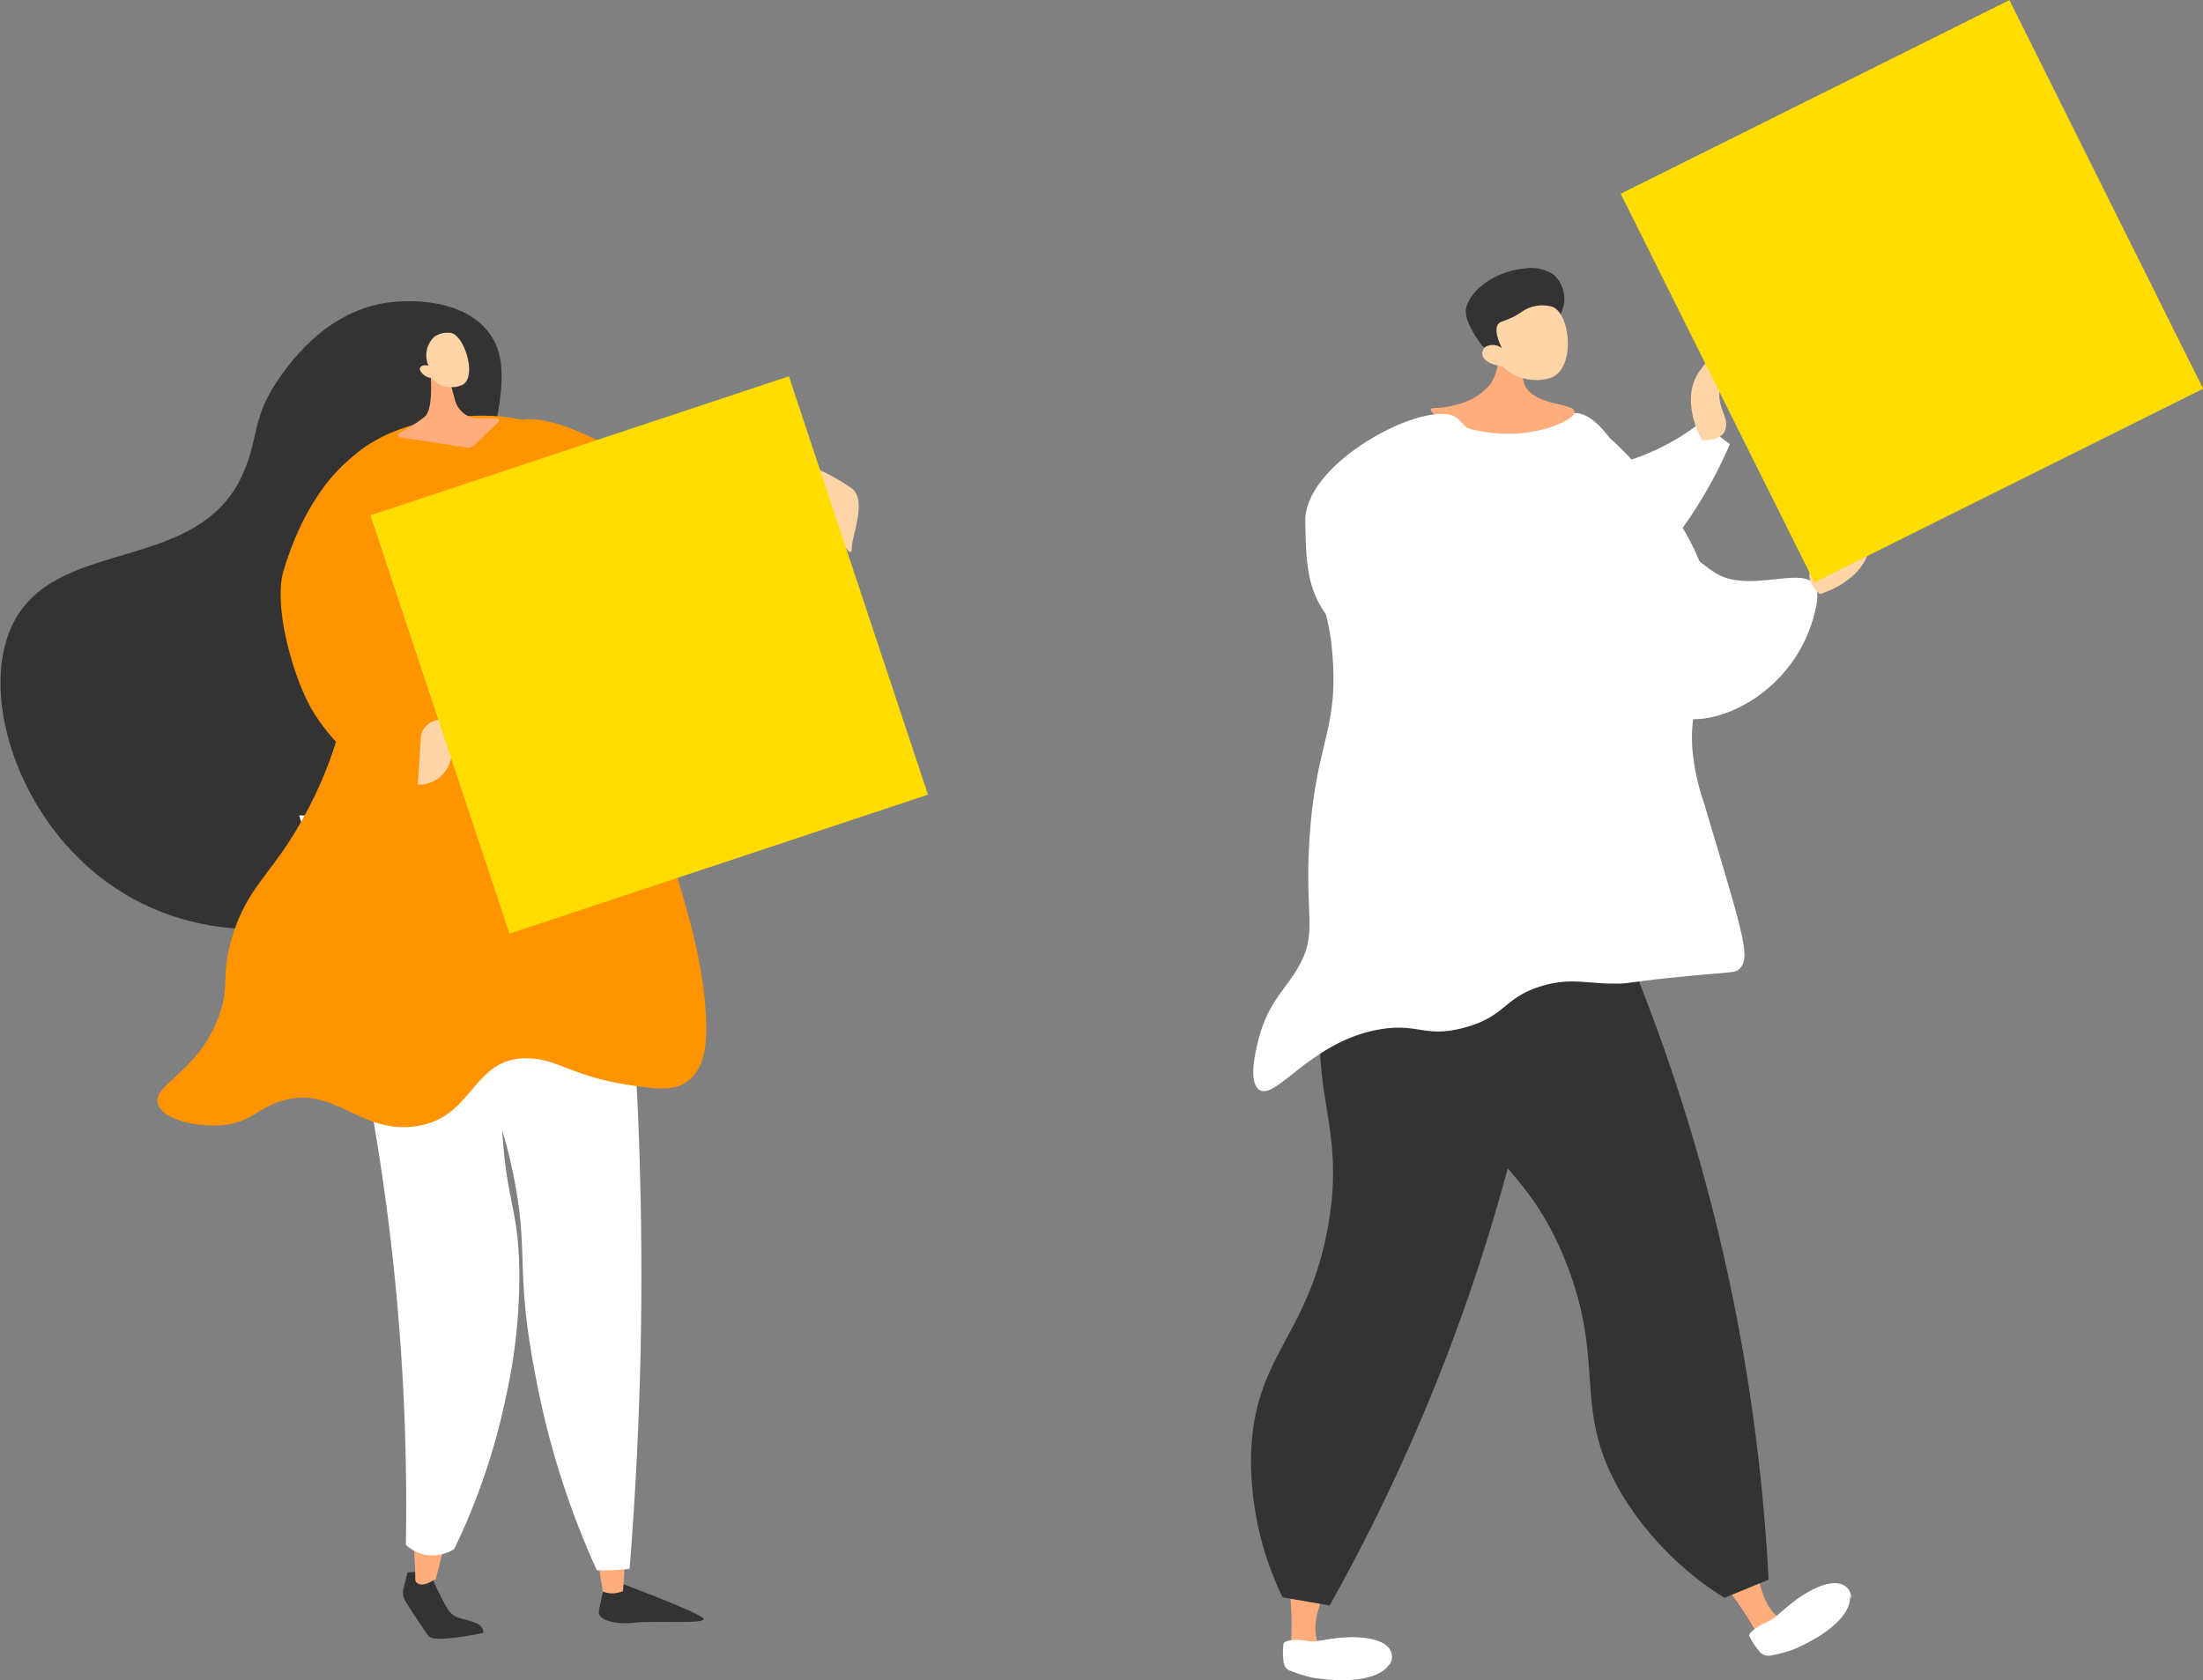
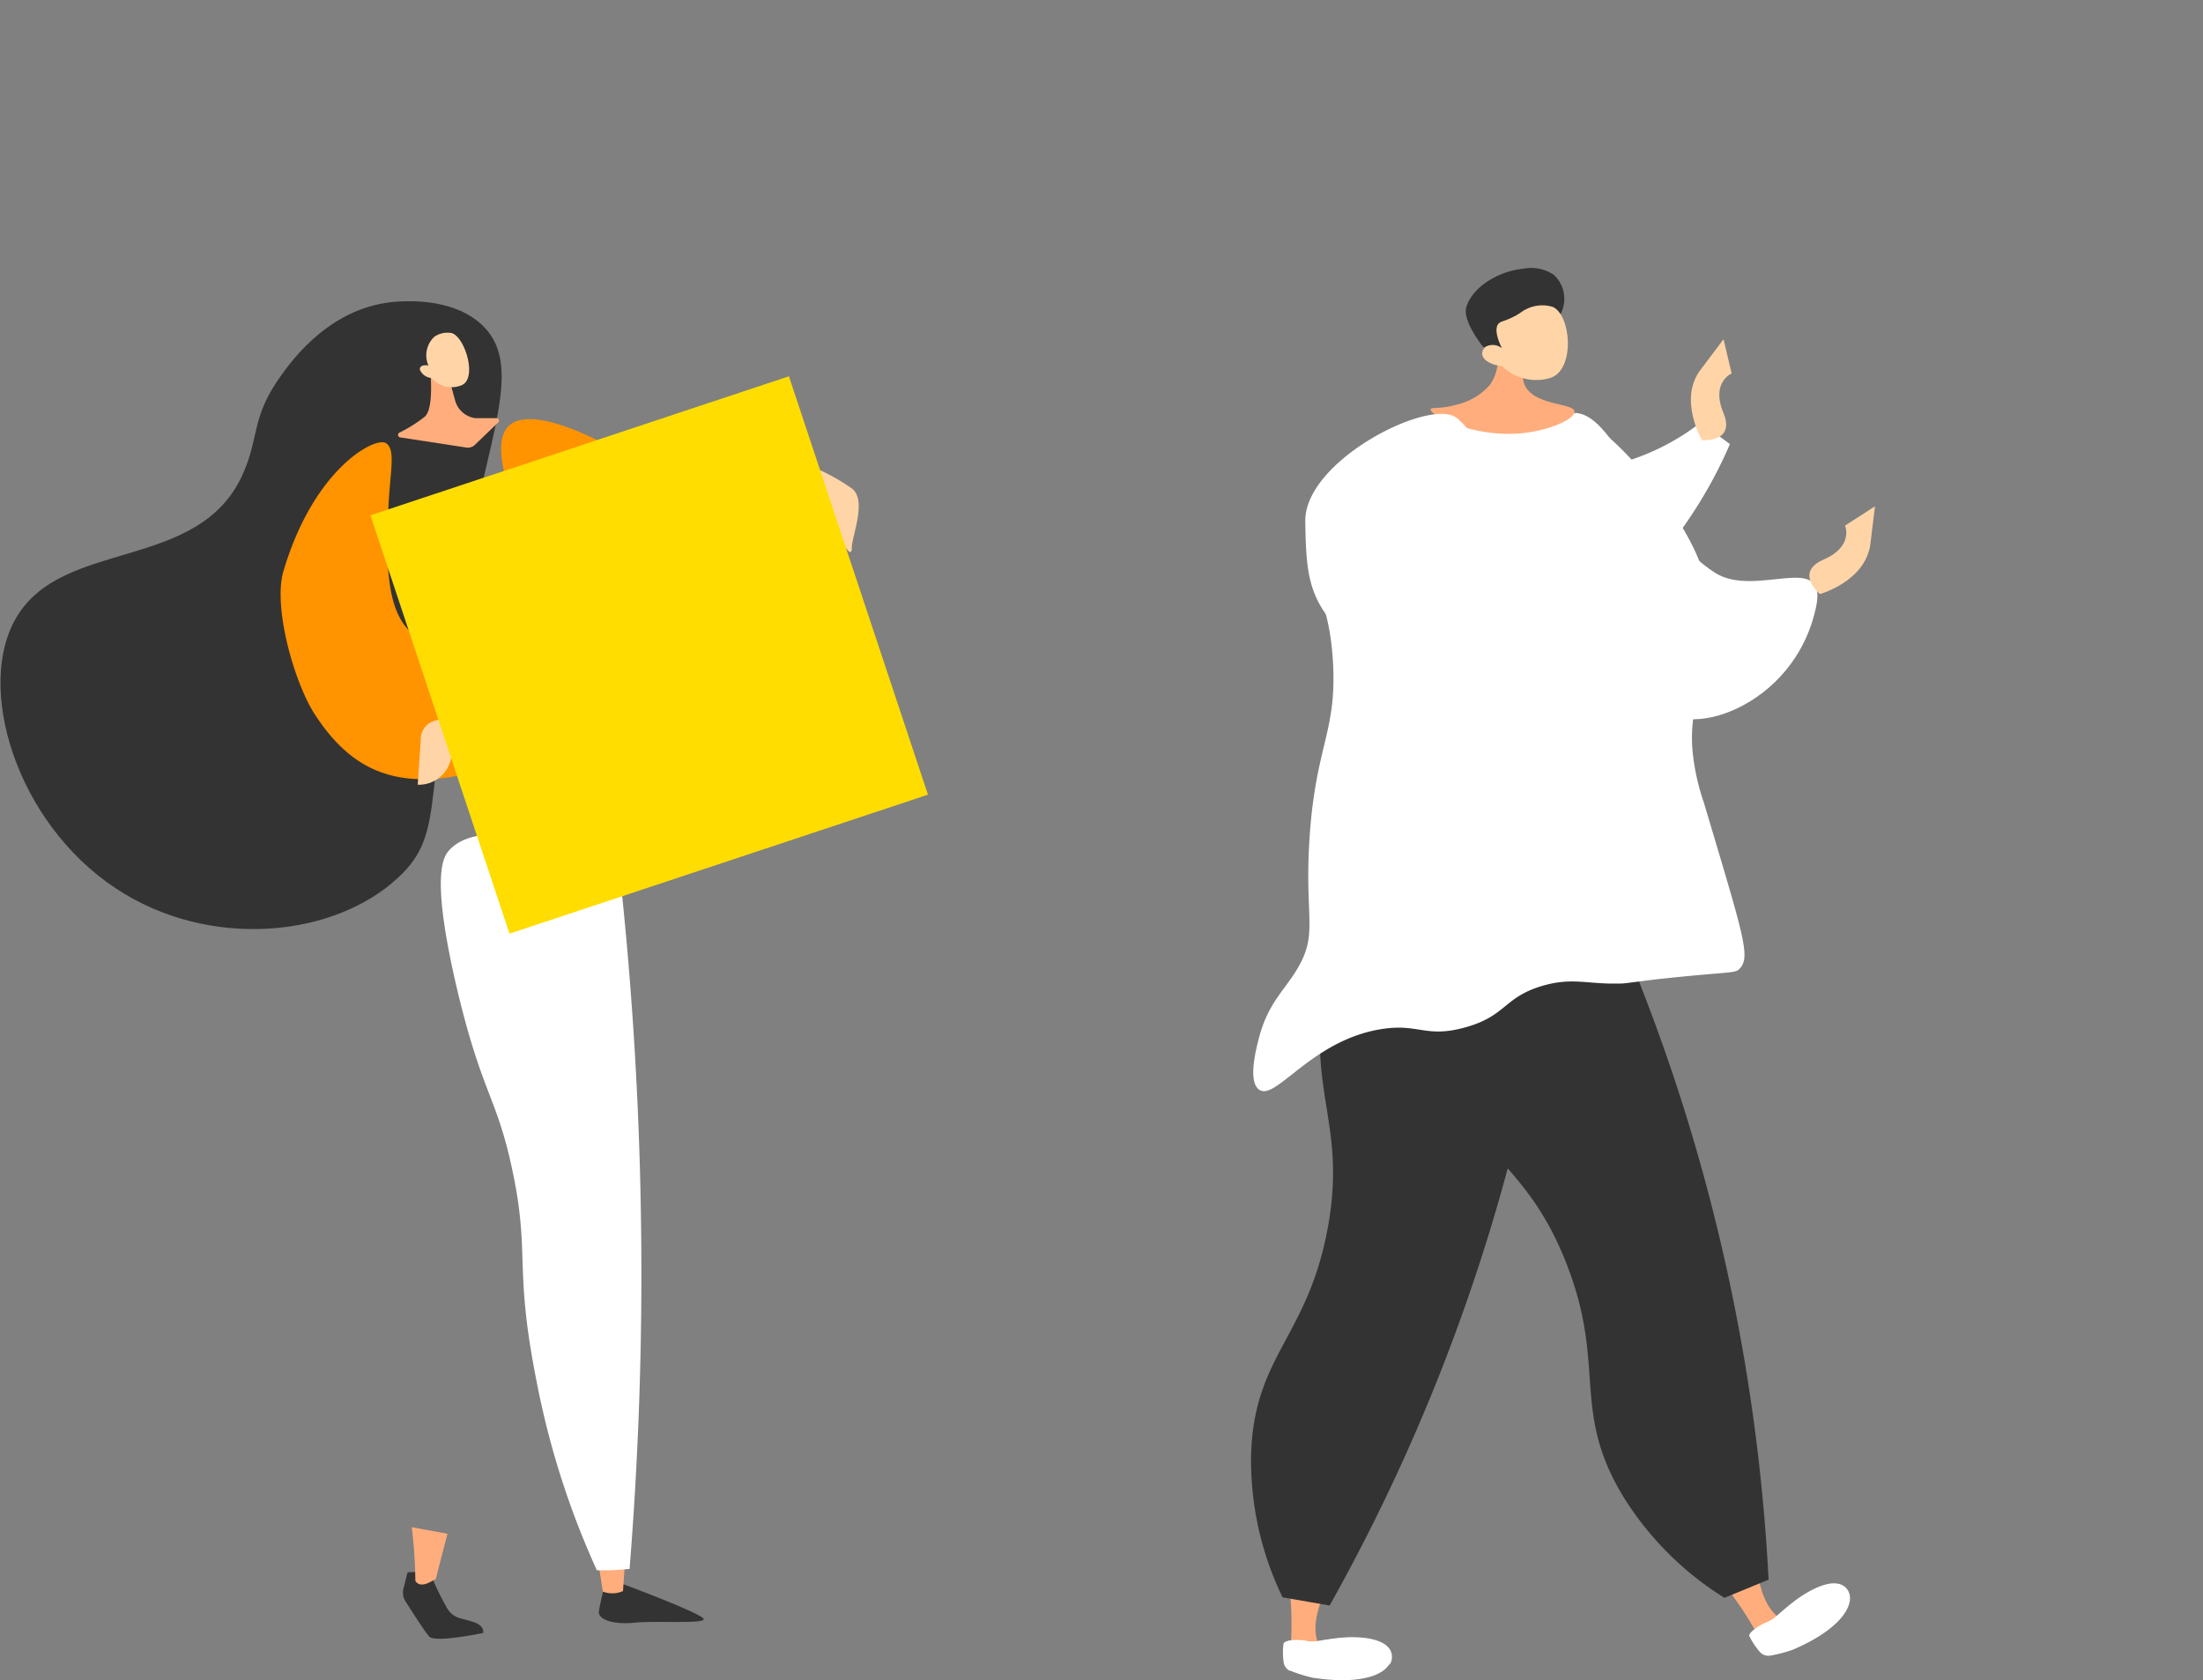
<svg xmlns="http://www.w3.org/2000/svg" viewBox="0 0 218.21 166.47">
  <rect x="0" y="0" width="218.21" height="166.47" fill="#808080" stroke="none" />
  <defs>
    <style>.cls-1{fill:#ffad7c;}.cls-2{fill:#fff;}.cls-3{fill:#333;}.cls-4{fill:#ffd5a7;}.cls-5{fill:#fd0;}.cls-6{fill:#ff9300;}</style>
  </defs>
  <title>fig03</title>
  <g id="レイヤー_2" data-name="レイヤー 2">
    <g id="デザイン">
      <path class="cls-1" d="M170.91,157.16A35.07,35.07,0,0,1,174,161.8l2.53-1.36s-1.43-.51-2.15-3.28S170.91,157.16,170.91,157.16Z" />
      <path class="cls-2" d="M177.58,163.45a14.51,14.51,0,0,1-2.25.59h-.07a1.09,1.09,0,0,1-1-.44,6.77,6.77,0,0,1-1-1.54c0-.34.91-1,1.72-1.33s1-.71,2.53-1.92,4.08-2.65,5.28-1.54S183,161.13,177.58,163.45Z" />
-       <path class="cls-2" d="M182,157.44c-1.32.53-1.72,2-4,3.51a31.14,31.14,0,0,1-4,2.16,3.92,3.92,0,0,1-.61-1.05c0-.34.91-1,1.72-1.33s1-.71,2.53-1.92,4.08-2.65,5.28-1.54a1.38,1.38,0,0,1,.43,1.13C183.06,157.76,182.65,157.17,182,157.44Z" />
      <path class="cls-3" d="M155.84,82.62a187.16,187.16,0,0,1,11.65,29.46,188.09,188.09,0,0,1,7.69,44.43l-4.37,1.8a31.14,31.14,0,0,1-10.15-10.24c-5.06-8.53-1.48-12.86-5.6-23.13-4-10-9.06-10.12-13.44-20.94a46.62,46.62,0,0,1-3.33-16.13Z" />
      <path class="cls-1" d="M127.74,157.35a34,34,0,0,1,.13,5.56l2.87.2s-.94-1.19-.07-3.92S127.74,157.35,127.74,157.35Z" />
      <path class="cls-2" d="M130,166.22a14.62,14.62,0,0,1-2.22-.7l-.06,0a1.09,1.09,0,0,1-.58-.88,6.6,6.6,0,0,1,0-1.82c.17-.29,1.31-.39,2.17-.21s1.23-.06,3.16-.28,4.86-.06,5.28,1.51S135.81,167.12,130,166.22Z" />
      <path class="cls-2" d="M137,163.48c-1.4-.26-2.52.79-5.26.84a31.63,31.63,0,0,1-4.57-.33,4,4,0,0,1,.05-1.21c.17-.29,1.31-.39,2.17-.21s1.23-.06,3.16-.28,4.86-.06,5.28,1.51a1.42,1.42,0,0,1-.23,1.2C137.7,164.33,137.67,163.62,137,163.48Z" />
      <path class="cls-3" d="M154.75,86.25a187.26,187.26,0,0,1-5.85,31.13,188.29,188.29,0,0,1-17.2,41.69l-4.66-.81a31.17,31.17,0,0,1-3.12-14.07c.27-9.92,5.61-11.67,7.6-22.55,1.93-10.55-2.27-13.39-.2-24.89a46.64,46.64,0,0,1,5.79-15.42Z" />
      <path class="cls-2" d="M164.48,69.63c-1.4-3.22-7.91-22.23-8.45-28.72,4.25.22,7,11.52,13.88,15.86,4,2.51,11.07-2.2,10,3.24C177.81,70.41,166.19,73.56,164.48,69.63Z" />
      <path class="cls-2" d="M153.73,40.23c-10-.91-24.49,10.81-23.54,15.92.7,3.77,1.56,5,1.83,9.25.45,7.14-1.7,8.32-2.31,17.66-.5,7.68.8,9.29-1,12.56-1.27,2.35-3.05,3.56-4,7.18-.31,1.2-1.07,4.18-.08,5.09,1.6,1.46,5.11-4.77,12.14-5.92,3.75-.61,4.39.89,8.26-.15,4.22-1.14,3.84-3,7.79-4.16,2.9-.83,4.36-.16,7.36-.21.77,0,.49,0,3.86-.42,7.56-.82,7.8-.55,8.28-1.06,1.1-1.18.42-3.12-3.55-16.45a22.17,22.17,0,0,1-1.14-5.34c-.22-3.12.55-4.77.9-8.61.18-1.94.33-4.32.37-7.46C169,53.78,159.47,40.75,153.73,40.23Z" />
      <path class="cls-1" d="M148.1,33.87a4.75,4.75,0,0,1-.48,4.21,6.16,6.16,0,0,1-3.31,2c-1.61.49-2.54.22-2.6.48-.13.57,4.24,2.8,8.93,2.37,2.76-.25,5.43-1.41,5.31-2.19s-3.69-.57-4.79-2.34c-.7-1.13-.1-2.6.61-3.77C150.91,33.92,149,34.61,148.1,33.87Z" />
      <path class="cls-3" d="M154.56,31.15a3.25,3.25,0,0,0-.64-3.91,4,4,0,0,0-3-.62c-2.26.2-4.95,1.63-5.66,3.74-.42,1.26,1.18,3.37,1.44,3.75s.72.52,1.14.81c.59.4,1.52,1,3,2.11a8.4,8.4,0,0,1,.3-1.52,7.74,7.74,0,0,1,.82-1.87C152.93,32.09,153.92,32.27,154.56,31.15Z" />
      <path class="cls-4" d="M148.79,36.28a4.83,4.83,0,0,0,4.68,1.19c2.58-.69,2.18-6.23.34-7.06a3.53,3.53,0,0,0-2.61.21c-.52.25-.67.49-1.52.88s-1,.32-1.24.56-.42.94.33,2.44a1.48,1.48,0,0,0-1.59-.16.89.89,0,0,0-.31.39C146.6,35.43,147.33,36.1,148.79,36.28Z" />
      <path class="cls-2" d="M168.46,41.86,171.35,44a44.59,44.59,0,0,1-9.6,14.08c-3.92,3.85-7.38,7.25-12.77,8.06-7.71,1.15-10.67,1-13.59-1.27-5.77-4.57-6-7.14-6.1-13.2s12.4-12.33,15-10.26c1.44,1.15,2,2.83,4.56,4.18,3.61,1.88,7.45,1.16,9.88.7A23,23,0,0,0,168.46,41.86Z" />
      <path class="cls-4" d="M171.52,37s-2.07.89-.82,3.89-2.12,2.72-2.12,2.72-2.38-4.07-.12-7l2.26-3Z" />
      <path class="cls-4" d="M182.76,52.07s.87,2.07-2.11,3.36-.38,3.43-.38,3.43,4.54-1.27,5-5l.45-3.7Z" />
-       <rect class="cls-5" x="167.86" y="7.33" width="43.02" height="43.02" transform="translate(371.73 -29.8) rotate(153.51)" />
      <path class="cls-3" d="M39.46,86.93c-6.41,6-18.81,7.19-28,1.08-9.88-6.53-13.94-20-9.81-26.88,4.64-7.79,17.91-4.48,22.33-14,1.74-3.76.84-5.74,3.86-9.92,1.14-1.59,5-6.94,11.56-7.33,1.07-.06,5.79-.34,8.56,2.53,3.86,4,.39,10.89-2,24C41.72,78.74,44.37,82.35,39.46,86.93Z" />
      <path class="cls-3" d="M61.85,157s7.7,2.87,7.85,3.4-4.81.15-6.81.37-3.69-.26-3.57-1.13.68-3,.68-3Z" />
      <path class="cls-1" d="M61.94,154.25l-.23,3.39a2.62,2.62,0,0,1-2,.05L59.14,154Z" />
      <path class="cls-2" d="M61.39,86.49c1.08,10,1.85,20.87,2.07,32.54.26,13.14-.21,25.33-1.1,36.41-.61.07-1.25.11-1.92.14l-1.32,0a82.92,82.92,0,0,1-6-18.87c-2.22-11.24-.6-12.35-2.35-20.68-1.55-7.38-3-7.56-5.49-18-2.66-11.34-1.38-13.16-.75-13.83C47.21,81.36,54.1,82.7,61.39,86.49Z" />
      <path class="cls-3" d="M40.37,155.78l-.4,1.59a1.64,1.64,0,0,0,.2,1.3c.64,1,1.91,3,2.34,3.47.58.66,5.34-.35,5.34-.35s.23-.7-1-1.1-1.83-.31-2.5-1.24a28.48,28.48,0,0,1-1.81-3.77Z" />
      <path class="cls-1" d="M40.78,151.31a45.49,45.49,0,0,1,.36,5.3s.3.76,1.48.13.54-.28.54-.28l1.16-4.5Z" />
-       <path class="cls-2" d="M29.63,80.79a226.08,226.08,0,0,1,8.85,40.27,225.82,225.82,0,0,1,1.72,32,4,4,0,0,0,2,1,4.11,4.11,0,0,0,2.78-.57,64.72,64.72,0,0,0,5.15-15.17,54.89,54.89,0,0,0,1.31-12.18c-.05-6.14-1.16-6.82-1.65-13.45-.5-6.88.53-8.25.59-16.66a105.36,105.36,0,0,0-1-15.06Z" />
-       <path class="cls-6" d="M68.45,72.27c-11.19.36-11.63-10.59-12-11.12-2-3.4-9.22-16.12-6-19,2.21-2,9,1.22,12.89,3.95,6.17,4.3,6.91,7.4,10.43,13.38C76.12,63.47,75.83,72,68.45,72.27Z" />
-       <path class="cls-6" d="M68.08,107.15c1.86-1.32,1.91-4.09,1.87-5.73-.26-10-5-18.37-7.06-30.79-.63-3.8-.45-4.63-1.46-10.67-2.12-12.6-3.86-14.83-5.27-16.07-3.41-3-7.78-2.77-10.35-2.64-1,.06-10.32.68-13.08,7.1-2,4.79,2,7.22,2,15.75.09,10.22-5.62,18.68-6.91,20.49C26,87.19,24.18,88.92,23,92.81s-.18,4.73-1.32,7.87c-2.07,5.69-6.81,6.81-6,8.82.63,1.54,3.93,2.11,6,2,3.12-.13,3.72-1.71,6.33-2.46,5.09-1.46,7.54,3.18,12.92,2.58,6.09-.68,5.7-6.89,11.35-6.77,3.12.06,4.51,2,11.22,2.82C65.44,107.94,66.91,108,68.08,107.15Z" />
+       <path class="cls-6" d="M68.45,72.27c-11.19.36-11.63-10.59-12-11.12-2-3.4-9.22-16.12-6-19,2.21-2,9,1.22,12.89,3.95,6.17,4.3,6.91,7.4,10.43,13.38Z" />
      <path class="cls-1" d="M42.54,35.92s.58,4.45-.47,5.37a14.39,14.39,0,0,1-2.49,1.57.25.25,0,0,0,.08.48l6.52,1a1,1,0,0,0,.85-.26l2.33-2.24a.24.24,0,0,0-.17-.41l-2.11,0a2.41,2.41,0,0,1-2-1.75l-.8-2.93Z" />
      <path class="cls-6" d="M59.32,57.69,56.1,56a12,12,0,0,1-5.17,6.22c-3,1.71-7.91,2.63-10.29.37s-2.39-6.87-2.18-12c.15-3.85.8-6.09-.26-6.7s-7.08,2.48-10.11,12.65C27,60.1,29.15,67.61,31.14,70.71c3.13,4.86,6.92,7.08,12.92,6.36C52.34,76.06,59.34,67.93,59.32,57.69Z" />
      <path class="cls-4" d="M42.74,37.45a2.63,2.63,0,0,0,3,.71c1.56-.69.32-4.77-1-5.16a2.31,2.31,0,0,0-1.71.36,2.51,2.51,0,0,0-.59,2.86c-.41-.09-.76,0-.84.25s.28.59.36.66A1.36,1.36,0,0,0,42.74,37.45Z" />
      <path class="cls-4" d="M41.38,77.75,41.69,73A1.88,1.88,0,0,1,43,71.43c1.92-.65,1.8,1.16,1.74,3.11A3.25,3.25,0,0,1,41.38,77.75Z" />
      <path class="cls-4" d="M80.52,46.27a20.79,20.79,0,0,1,3.85,2.12c1.55,1.18,0,4.69,0,5.9,0,.22,0,.35-.15.41s-.72-.76-1.7-2.45c-1.6-2.74-1.78-3-1.88-3.65A19,19,0,0,1,80.52,46.27Z" />
      <rect class="cls-5" x="42.46" y="43.06" width="43.68" height="43.68" transform="translate(-17.18 23.58) rotate(-18.38)" />
    </g>
  </g>
</svg>